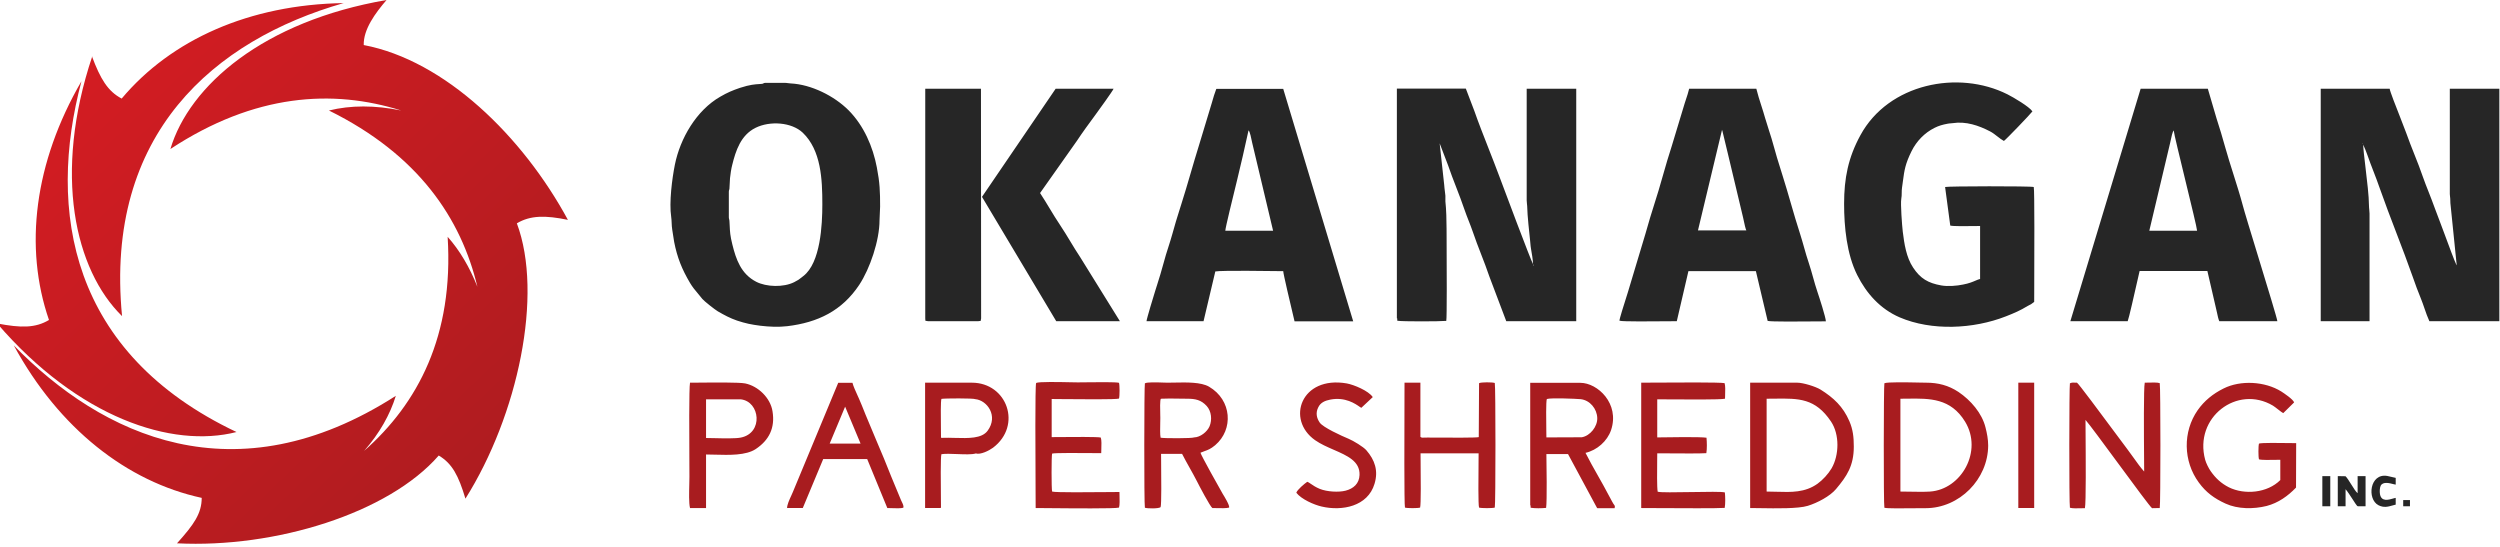
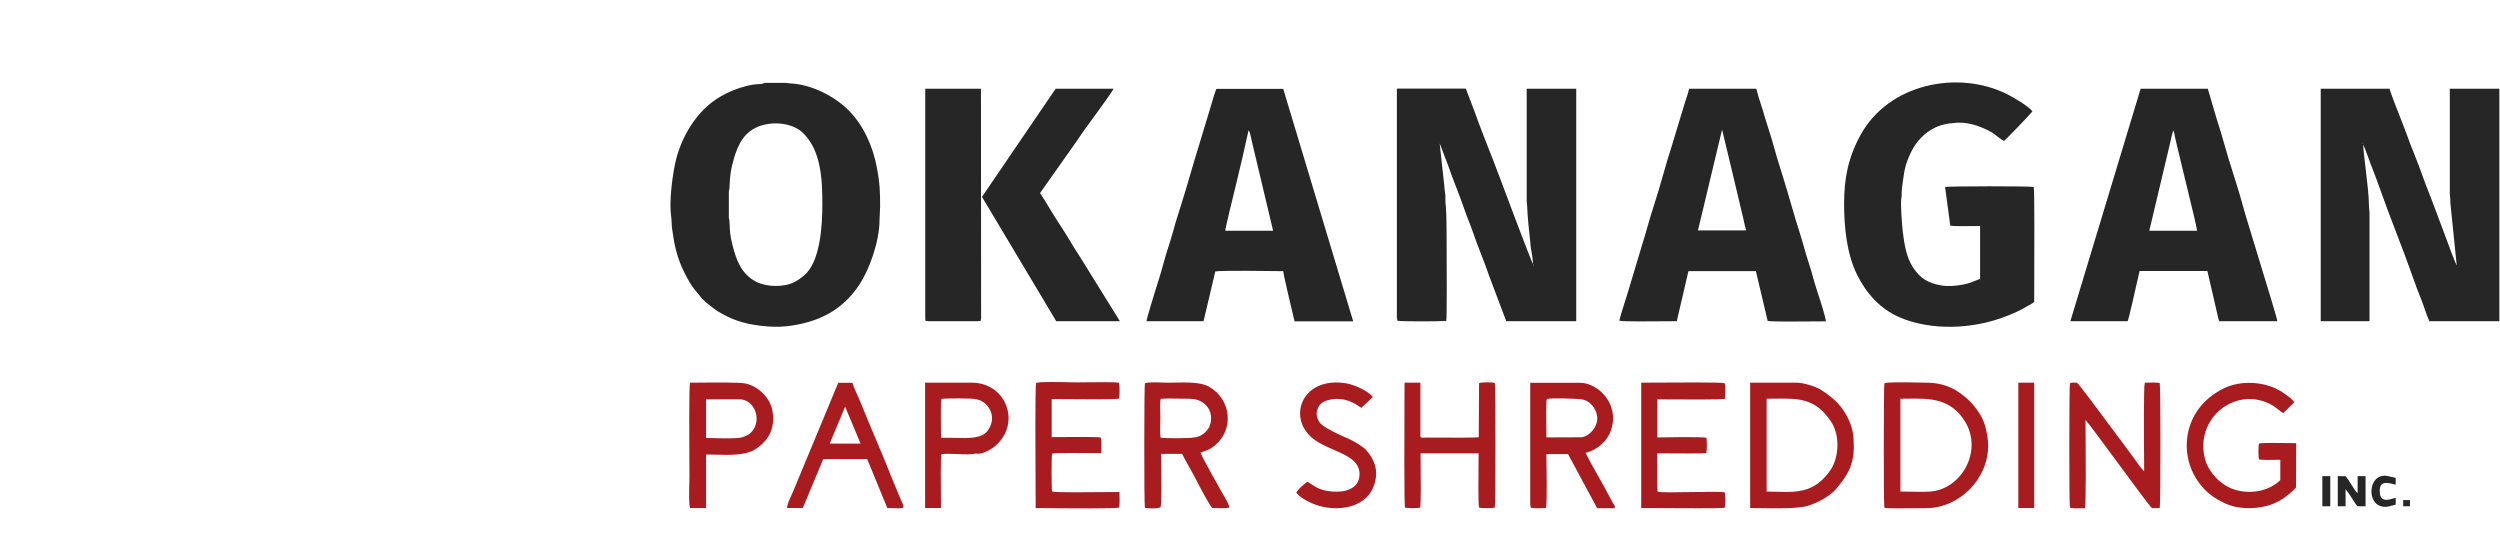
<svg xmlns="http://www.w3.org/2000/svg" width="311" height="68" viewBox="0 0 311 68" fill="none">
  <path fill-rule="evenodd" clip-rule="evenodd" d="M128.891 47.679C128.757 47.962 128.804 56.97 128.827 61.204C128.832 62.173 128.836 62.892 128.836 63.199C129.104 63.199 129.672 63.205 130.411 63.212L130.411 63.212H130.411H130.411C133.292 63.239 138.769 63.29 139.205 63.144C139.303 62.837 139.284 62.146 139.269 61.624L139.269 61.624C139.264 61.462 139.26 61.317 139.26 61.204C139.039 61.204 138.586 61.209 137.999 61.215L137.999 61.215C135.676 61.237 131.264 61.281 130.884 61.149C130.793 60.857 130.793 56.702 130.884 56.427C131.21 56.324 134.459 56.352 136.132 56.367H136.132C136.526 56.37 136.832 56.373 136.993 56.373C136.993 56.255 136.998 56.102 137.004 55.932L137.004 55.931V55.931C137.023 55.412 137.048 54.736 136.938 54.432C136.612 54.329 133.363 54.357 131.69 54.371C131.296 54.375 130.99 54.378 130.829 54.378V49.637C131.05 49.637 131.504 49.642 132.091 49.648L132.091 49.648C134.413 49.67 138.826 49.714 139.205 49.582C139.297 49.29 139.297 47.917 139.205 47.624C138.871 47.508 136.322 47.542 134.902 47.56C134.534 47.565 134.243 47.569 134.085 47.569C133.912 47.569 133.594 47.562 133.196 47.554C131.741 47.523 129.221 47.47 128.891 47.642V47.679ZM236.411 49.601V61.15H236.429C236.797 61.15 237.198 61.157 237.61 61.165C238.465 61.182 239.364 61.199 240.105 61.15C244.001 60.875 246.689 56.116 244.458 52.456C242.663 49.523 240.052 49.557 237.321 49.593C237.018 49.597 236.715 49.601 236.411 49.601ZM234.417 63.163C234.307 62.815 234.326 47.88 234.417 47.679C234.748 47.507 237.267 47.56 238.723 47.591C239.121 47.599 239.439 47.606 239.611 47.606C241.093 47.606 242.391 47.935 243.635 48.759C245.153 49.784 246.561 51.394 247 53.188C247.183 53.902 247.329 54.67 247.329 55.421C247.311 59.612 243.763 63.218 239.538 63.218C239.303 63.212 238.79 63.218 238.173 63.225C236.726 63.242 234.712 63.265 234.417 63.163ZM219.768 49.601V61.15H219.786C220.202 61.15 220.613 61.162 221.019 61.175C222.83 61.232 224.542 61.286 226.096 60.179C226.754 59.704 227.431 58.971 227.851 58.258C228.802 56.611 228.857 54.048 227.778 52.438C225.826 49.531 223.77 49.556 220.82 49.592C220.481 49.596 220.131 49.601 219.768 49.601ZM218.975 63.214C218.495 63.206 218.065 63.199 217.719 63.199V47.606H223.59C224.303 47.606 225.858 48.082 226.48 48.466C228.089 49.473 229.278 50.571 230.064 52.401C230.503 53.426 230.613 54.359 230.613 55.549C230.613 57.947 229.754 59.228 228.4 60.838C227.65 61.735 226.077 62.559 224.889 62.925C223.713 63.292 220.934 63.246 218.975 63.214ZM257.498 47.679C257.406 47.88 257.388 62.815 257.498 63.163C257.79 63.26 258.441 63.241 258.946 63.226C259.105 63.222 259.249 63.218 259.363 63.218C259.51 62.614 259.468 56.859 259.446 53.84C259.441 53.106 259.436 52.533 259.436 52.236C259.907 52.767 261.689 55.186 263.481 57.62L263.481 57.62L263.482 57.621L263.482 57.621L263.482 57.621C265.522 60.391 267.575 63.179 267.721 63.218L268.672 63.199C268.782 62.833 268.782 47.99 268.672 47.661C268.38 47.563 267.729 47.582 267.224 47.597C267.065 47.602 266.921 47.606 266.807 47.606C266.66 48.209 266.702 54.016 266.724 57.053V57.054C266.729 57.791 266.734 58.364 266.734 58.66C266.287 58.166 265.833 57.529 265.391 56.908L265.391 56.908C265.145 56.563 264.902 56.222 264.667 55.915C264.432 55.606 263.886 54.871 263.209 53.959L263.199 53.945L263.193 53.938L263.193 53.938L263.193 53.938L263.193 53.938C261.341 51.443 258.522 47.646 258.376 47.606C258.309 47.606 258.239 47.603 258.169 47.6C257.931 47.59 257.685 47.58 257.516 47.679H257.498ZM144.381 54.451C144.82 54.542 148.313 54.542 148.551 54.414C149.319 54.396 150.179 53.719 150.472 53.023C150.801 52.218 150.709 51.156 150.106 50.498C149.411 49.747 148.716 49.601 147.673 49.601C147.322 49.601 146.964 49.595 146.602 49.589C145.87 49.576 145.128 49.564 144.418 49.601C144.284 49.69 144.32 51.025 144.338 51.681C144.342 51.828 144.345 51.941 144.345 51.998C144.345 52.133 144.34 52.324 144.335 52.541V52.541V52.541V52.541V52.541C144.32 53.206 144.299 54.12 144.381 54.451ZM142.424 63.163C142.315 62.815 142.333 47.88 142.424 47.679H142.443C142.725 47.524 143.897 47.564 144.671 47.591C144.902 47.599 145.097 47.606 145.223 47.606C145.505 47.606 145.811 47.599 146.13 47.593C147.625 47.563 149.403 47.527 150.398 48.1C153.251 49.765 153.471 53.426 151.167 55.384C150.605 55.855 150.249 55.98 149.851 56.12C149.692 56.175 149.526 56.234 149.338 56.318C149.429 56.684 151.733 60.783 152.099 61.424C152.282 61.717 152.995 62.87 152.904 63.144C152.608 63.243 151.814 63.222 151.248 63.208C151.078 63.203 150.929 63.199 150.819 63.199C150.545 63.035 149.136 60.344 148.899 59.868C148.606 59.292 148.291 58.729 147.975 58.166C147.66 57.603 147.344 57.041 147.052 56.464H144.436C144.436 56.646 144.44 57.003 144.445 57.459C144.463 59.294 144.499 62.752 144.381 63.089C144.144 63.291 142.754 63.273 142.424 63.163ZM192.371 54.414C192.371 54.262 192.367 53.986 192.362 53.639C192.343 52.312 192.31 49.956 192.426 49.637C192.938 49.472 195.974 49.601 196.632 49.656C197.785 49.784 198.663 50.845 198.699 51.998C198.736 53.06 197.821 54.213 196.779 54.396L192.408 54.414H192.371ZM190.396 62.852L190.414 63.163C190.981 63.254 191.749 63.236 192.335 63.181C192.463 62.394 192.389 57.654 192.371 56.482H195.06L198.608 63.071C198.636 63.108 198.648 63.136 198.658 63.158C198.664 63.173 198.669 63.185 198.677 63.194C198.709 63.231 198.786 63.229 199.168 63.219L199.229 63.218H200.857C200.916 62.96 200.892 62.927 200.79 62.788L200.79 62.788C200.733 62.71 200.652 62.598 200.546 62.394C200.461 62.223 200.37 62.059 200.276 61.89L200.275 61.89L200.275 61.889L200.275 61.889L200.275 61.889C200.208 61.768 200.139 61.645 200.071 61.515C199.717 60.824 199.266 60.029 198.801 59.207L198.801 59.206L198.801 59.206L198.801 59.206L198.8 59.206L198.8 59.206L198.8 59.205L198.8 59.205L198.8 59.205L198.8 59.204C198.255 58.242 197.69 57.244 197.236 56.336C198.663 56.006 199.943 54.89 200.418 53.499C201.516 50.205 198.736 47.624 196.596 47.624H190.359V62.87L190.396 62.852ZM285.644 55.128L285.626 60.637V60.655C284.62 61.699 283.431 62.559 281.968 62.943C280.34 63.346 278.383 63.346 276.865 62.65C275.457 62.01 274.433 61.259 273.537 60.033C271.58 57.379 271.525 53.7 273.391 51.028C274.214 49.857 275.293 48.978 276.628 48.319C278.713 47.276 281.749 47.423 283.797 48.704C284.163 48.942 285.26 49.674 285.388 50.058L284.035 51.394C283.947 51.365 283.68 51.157 283.402 50.94C283.159 50.751 282.907 50.554 282.754 50.461C278.31 47.825 272.897 51.925 274.323 57.196C274.433 57.599 274.762 58.276 275.018 58.624C275.622 59.484 276.298 60.124 277.268 60.619C279.225 61.589 282.059 61.332 283.669 59.722V57.196C283.547 57.196 283.369 57.2 283.16 57.204C282.429 57.219 281.33 57.241 281.017 57.141C280.926 56.848 280.926 55.476 281.017 55.183C281.336 55.067 283.606 55.1 284.89 55.119C285.227 55.124 285.496 55.128 285.644 55.128ZM206.296 63.209C205.375 63.204 204.615 63.199 204.186 63.199H204.167V47.606C204.467 47.606 205.036 47.602 205.761 47.597C208.624 47.578 213.91 47.544 214.537 47.661C214.647 47.964 214.623 48.641 214.604 49.16L214.604 49.16C214.598 49.33 214.592 49.483 214.592 49.601C214.032 49.733 209.717 49.7 207.403 49.682C206.847 49.677 206.406 49.674 206.161 49.674V54.414L206.249 54.413C207.482 54.392 211.521 54.326 212.288 54.451C212.343 55.036 212.361 55.805 212.269 56.373C211.57 56.427 209.186 56.41 207.512 56.398L207.512 56.398C206.952 56.394 206.472 56.391 206.161 56.391C206.161 56.599 206.157 56.91 206.153 57.277V57.277V57.278V57.278V57.278V57.279V57.279C206.139 58.591 206.116 60.61 206.216 61.168C206.545 61.278 208.464 61.245 210.386 61.214C212.309 61.181 214.235 61.149 214.574 61.259C214.629 61.845 214.647 62.614 214.555 63.181C213.654 63.25 209.181 63.225 206.296 63.209ZM183.995 47.679L183.958 54.378C183.678 54.466 180.426 54.448 178.582 54.437H178.582C178.139 54.434 177.777 54.432 177.557 54.432C177.462 54.432 177.369 54.437 177.281 54.441C177.014 54.454 176.794 54.465 176.698 54.341V47.606H174.722C174.722 47.886 174.72 48.518 174.717 49.374V49.375V49.375V49.376V49.377V49.377C174.703 53.505 174.671 62.841 174.777 63.144C175.07 63.236 176.368 63.236 176.661 63.144C176.778 62.807 176.743 59.255 176.724 57.39V57.39V57.389V57.389V57.389V57.389C176.72 56.929 176.716 56.572 176.716 56.391H183.94C183.94 56.577 183.936 56.94 183.932 57.407V57.407C183.913 59.279 183.878 62.807 183.995 63.144C184.288 63.236 185.659 63.236 185.952 63.144C186.062 62.815 186.062 47.972 185.952 47.642C185.641 47.532 184.251 47.532 184.013 47.661L183.995 47.679ZM107.054 55.183L105.133 50.589L103.213 55.183H107.054ZM97.91 63.199H97.891L97.909 63.218L97.91 63.199ZM99.866 63.199H97.91C97.918 62.781 98.192 62.182 98.423 61.678L98.423 61.678L98.424 61.678L98.424 61.678L98.424 61.678C98.507 61.498 98.584 61.329 98.641 61.186L104.274 47.624H106.048C106.137 48.01 106.467 48.733 106.705 49.256L106.705 49.256C106.761 49.378 106.811 49.489 106.853 49.582C107.097 50.136 107.341 50.748 107.572 51.327L107.657 51.541C108.083 52.59 108.543 53.674 109.005 54.763C109.655 56.294 110.31 57.835 110.876 59.301L112.083 62.211C112.111 62.28 112.149 62.357 112.189 62.438L112.189 62.438C112.308 62.68 112.444 62.957 112.376 63.163C112.09 63.258 111.379 63.232 110.846 63.212C110.662 63.205 110.499 63.199 110.382 63.199L107.877 57.105H102.408L99.866 63.199ZM87.832 54.488V49.675H92.148C94.562 49.949 94.983 53.866 92.166 54.433C91.529 54.569 90.025 54.534 88.866 54.506H88.866H88.866H88.866C88.463 54.497 88.101 54.488 87.832 54.488ZM85.857 63.2H87.832V56.538C88.179 56.538 88.558 56.549 88.954 56.56H88.954H88.954H88.954C90.708 56.609 92.805 56.667 94.014 55.861C95.66 54.763 96.446 53.244 96.099 51.157C95.843 49.51 94.325 48.028 92.697 47.698C91.967 47.552 88.872 47.581 86.983 47.599C86.505 47.603 86.104 47.607 85.838 47.607C85.705 48.202 85.74 54.529 85.758 57.714C85.762 58.444 85.765 59.008 85.765 59.302C85.765 59.538 85.757 59.849 85.749 60.196C85.722 61.242 85.687 62.609 85.838 63.2H85.857ZM117.086 54.453C117.091 54.457 117.097 54.459 117.104 54.462C117.116 54.467 117.131 54.473 117.149 54.487V54.469C117.686 54.446 118.251 54.461 118.812 54.476C120.489 54.521 122.129 54.564 122.855 53.591C124.227 51.742 122.8 49.802 121.337 49.656C121.099 49.528 117.551 49.546 117.113 49.619C117.012 49.906 117.035 51.89 117.05 53.149V53.149V53.149V53.15V53.15C117.054 53.497 117.058 53.789 117.058 53.975C117.058 54.372 117.058 54.433 117.086 54.453ZM117.05 62.09C117.054 62.535 117.058 62.88 117.058 63.053C117.028 63.162 117.063 63.174 117.063 63.174C117.063 63.174 117.038 63.166 116.93 63.199H116.143H115.082V47.606H120.898C125.288 47.606 127.19 52.932 123.532 55.695C123.038 56.061 121.977 56.592 121.392 56.409C120.91 56.56 119.991 56.523 119.082 56.486C118.337 56.456 117.599 56.426 117.113 56.501C116.995 56.809 117.031 60.28 117.05 62.09ZM162.615 59.941C162.286 60.161 161.372 60.93 161.262 61.296C161.884 62.101 163.457 62.797 164.426 63.016C166.931 63.602 170.15 63.016 170.992 60.179C171.485 58.55 171.028 57.233 169.986 56.025C169.638 55.604 168.34 54.817 167.754 54.579C166.913 54.231 164.572 53.17 164.17 52.566C163.767 51.98 163.658 51.339 163.987 50.681C164.28 50.058 164.847 49.839 165.487 49.711C167.35 49.347 168.637 50.252 169.137 50.604L169.138 50.604C169.241 50.677 169.311 50.726 169.346 50.735L170.772 49.399C170.242 48.612 168.431 47.862 167.535 47.697C161.847 46.709 159.945 52.2 163.603 54.762C164.289 55.243 165.113 55.602 165.913 55.951C167.605 56.688 169.188 57.378 169.126 59.081C169.09 60.161 168.376 60.783 167.389 61.04C166.547 61.259 165.103 61.186 164.188 60.82C163.69 60.619 163.334 60.374 163.065 60.19C162.869 60.056 162.72 59.954 162.597 59.923L162.615 59.941ZM253.053 63.199H251.078V47.606H253.053V63.199Z" fill="#A81C1F" />
-   <path fill-rule="evenodd" clip-rule="evenodd" d="M253.059 35.921L253.059 35.912C253.073 32.123 253.105 23.567 252.999 23.264C252.633 23.136 242.245 23.154 241.97 23.264L242.611 28.059C242.93 28.16 244.673 28.136 245.702 28.121H245.702C245.971 28.117 246.191 28.114 246.323 28.114V34.703C246.149 34.743 245.975 34.817 245.767 34.906C245.407 35.061 244.944 35.259 244.202 35.398C243.434 35.563 242.3 35.654 241.495 35.508C239.867 35.215 238.898 34.666 237.984 33.275C237.142 32.012 236.886 30.31 236.703 28.809C236.612 28.041 236.411 25.35 236.52 24.728C236.569 24.485 236.571 24.248 236.573 24.005V24.005C236.575 23.789 236.577 23.569 236.612 23.337C236.658 23.029 236.695 22.75 236.729 22.492C236.901 21.2 237.008 20.399 237.801 18.798C238.422 17.553 239.41 16.529 240.654 15.906C241.202 15.632 241.678 15.504 242.263 15.394C242.41 15.362 242.521 15.355 242.634 15.347C242.717 15.342 242.802 15.336 242.903 15.321C244.567 15.064 246.159 15.613 247.567 16.346C247.879 16.506 248.186 16.746 248.483 16.977C248.761 17.193 249.03 17.403 249.286 17.535C249.56 17.352 252.615 14.168 252.834 13.856C252.45 13.271 250.456 12.099 249.725 11.733C243.598 8.659 234.929 10.397 231.436 16.821C229.918 19.603 229.406 22.166 229.406 25.35C229.406 28.242 229.735 31.61 231.034 34.209C232.186 36.515 233.905 38.436 236.319 39.48C240.288 41.182 245.482 40.944 249.542 39.351C250.566 38.949 251.298 38.638 252.23 38.07C252.34 38.002 252.439 37.954 252.543 37.904C252.578 37.887 252.614 37.869 252.651 37.851L253.053 37.558V37.539C253.053 37.282 253.056 36.704 253.059 35.921ZM90.667 23.868V27.034C90.667 27.129 90.682 27.18 90.699 27.237C90.714 27.29 90.731 27.349 90.74 27.455C90.755 27.696 90.765 27.905 90.774 28.096C90.808 28.834 90.83 29.316 91.106 30.42C91.563 32.269 92.185 34.08 94.069 35.05C95.349 35.709 97.47 35.764 98.787 35.105C99.29 34.854 99.41 34.758 99.699 34.527C99.767 34.472 99.845 34.41 99.939 34.337C102.079 32.689 102.299 27.949 102.299 25.423C102.299 22.312 102.152 18.706 99.866 16.51C98.476 15.193 95.77 15.009 93.977 15.906C92.148 16.821 91.527 18.743 91.088 20.518C90.978 20.903 90.85 21.763 90.813 22.166L90.74 23.502C90.725 23.584 90.71 23.623 90.698 23.656C90.68 23.704 90.667 23.738 90.667 23.868ZM94.429 10.459C94.64 10.447 94.814 10.437 94.983 10.397L94.947 10.379C94.954 10.379 94.957 10.376 94.962 10.37C94.977 10.351 95.013 10.306 95.385 10.306H97.58C97.769 10.306 97.898 10.324 98.032 10.343C98.132 10.357 98.234 10.371 98.367 10.379C100.909 10.507 103.762 11.916 105.572 13.728C107.456 15.632 108.59 18.231 109.084 20.848C109.45 22.733 109.486 23.849 109.486 25.698L109.413 27.4C109.413 29.907 108.224 33.422 106.889 35.435C104.749 38.656 101.75 40.12 97.928 40.578C96.849 40.706 95.678 40.651 94.599 40.523C93.447 40.376 92.752 40.23 91.691 39.882C90.795 39.571 90.118 39.205 89.295 38.729C88.948 38.528 87.576 37.448 87.375 37.192C87.19 36.949 87.005 36.731 86.822 36.516C86.481 36.114 86.148 35.721 85.839 35.197C84.833 33.495 84.248 32.049 83.864 30.09C83.818 29.834 83.781 29.583 83.745 29.331L83.745 29.331C83.708 29.079 83.671 28.828 83.626 28.571C83.577 28.289 83.565 27.995 83.553 27.711C83.542 27.462 83.532 27.22 83.498 26.997C83.223 25.186 83.608 22.221 83.955 20.482C84.613 17.224 86.625 13.728 89.606 12.026C90.484 11.514 91.142 11.239 92.057 10.928C93.295 10.523 93.957 10.486 94.429 10.459ZM190.743 33.001C190.743 32.818 190.853 32.964 190.78 33.001C190.78 33.001 190.743 33.184 190.743 33.001ZM173.808 39.589L173.826 39.901C174.448 40.01 179.13 39.992 179.916 39.919C180.005 39.608 179.974 33.132 179.959 29.997V29.995V29.994V29.993V29.992V29.992L179.959 29.979L179.959 29.969C179.956 29.245 179.953 28.703 179.953 28.462C179.953 27.528 179.916 25.973 179.807 25.057C179.798 24.948 179.802 24.83 179.807 24.71C179.811 24.588 179.816 24.463 179.807 24.344C179.792 24.195 179.77 24.018 179.747 23.835C179.71 23.547 179.672 23.243 179.66 23.008L179.093 17.828L180.136 20.555C180.453 21.49 180.798 22.38 181.145 23.276L181.145 23.276L181.145 23.276L181.145 23.276C181.497 24.187 181.852 25.104 182.184 26.082C182.34 26.54 182.522 27.006 182.705 27.473L182.705 27.473L182.706 27.474C182.888 27.94 183.071 28.407 183.227 28.864C183.538 29.788 183.894 30.708 184.251 31.628C184.607 32.548 184.964 33.467 185.275 34.392L187.378 39.955H196.084V11.038H189.92V24.929C189.92 25.066 189.936 25.206 189.953 25.356V25.356V25.356V25.356V25.356V25.356V25.356V25.356V25.357V25.357V25.357V25.357C189.973 25.528 189.994 25.713 189.994 25.918C189.994 26.595 190.25 29.12 190.341 29.889C190.354 30.004 190.364 30.127 190.375 30.252V30.252C190.395 30.486 190.415 30.723 190.451 30.914C190.542 31.427 190.707 32.36 190.707 32.854C190.524 32.635 186.921 23.044 186.519 21.946C186.111 20.845 185.648 19.667 185.185 18.486L185.185 18.486L185.185 18.486C184.547 16.861 183.908 15.233 183.41 13.802L182.349 11.02H173.771V39.589H173.808ZM293.929 17.846L293.947 17.865C293.947 17.865 293.819 17.938 293.911 17.828L293.929 17.846ZM288.698 39.956H294.77V26.558C294.77 26.413 294.754 26.259 294.737 26.096L294.737 26.095C294.718 25.91 294.697 25.711 294.697 25.497C294.697 24.432 294.465 22.488 294.266 20.816L294.266 20.816L294.266 20.812L294.266 20.812L294.265 20.809V20.809L294.265 20.809C294.115 19.551 293.984 18.448 293.984 17.993L294.258 18.633C294.295 18.743 294.34 18.857 294.386 18.971L294.386 18.971L294.386 18.972L294.387 18.973L294.387 18.973C294.432 19.087 294.478 19.201 294.514 19.311C294.737 19.963 294.991 20.619 295.25 21.289C295.521 21.991 295.798 22.707 296.051 23.447C296.672 25.222 297.386 27.084 298.099 28.947C298.812 30.809 299.525 32.671 300.147 34.447C300.458 35.343 300.806 36.295 301.171 37.173C301.326 37.553 301.465 37.956 301.603 38.359L301.603 38.359L301.603 38.359C301.792 38.908 301.982 39.459 302.214 39.956H310.919V11.038H304.756V24.142C304.756 24.204 304.764 24.271 304.775 24.361L304.775 24.361C304.797 24.539 304.829 24.803 304.829 25.277L305.616 33.001C305.592 32.961 305.589 32.963 305.587 32.964C305.584 32.965 305.584 32.965 305.542 32.873C305.318 32.411 304.672 30.663 304.155 29.264L304.155 29.263C303.873 28.498 303.629 27.837 303.512 27.547C303.308 27.035 303.121 26.523 302.934 26.015L302.934 26.015L302.934 26.014L302.934 26.013L302.933 26.012C302.787 25.612 302.641 25.214 302.488 24.82C302.361 24.485 302.226 24.145 302.092 23.804L302.091 23.802L302.091 23.802C301.858 23.213 301.624 22.624 301.427 22.056C301.102 21.097 300.721 20.138 300.34 19.18C299.994 18.308 299.647 17.437 299.342 16.565C299.233 16.251 298.951 15.533 298.629 14.715L298.629 14.713C298.032 13.198 297.3 11.335 297.276 11.038H288.698V39.956ZM214.217 16.167C214.214 16.161 214.211 16.154 214.208 16.144L214.226 16.126L214.217 16.167ZM211.227 28.663L214.217 16.167C214.218 16.171 214.22 16.174 214.222 16.177L214.225 16.182C214.233 16.194 214.241 16.208 214.263 16.272L214.592 17.645C214.656 17.901 214.72 18.171 214.784 18.441C214.848 18.711 214.912 18.981 214.976 19.237L216.842 27.071C216.865 27.169 216.893 27.302 216.925 27.451L216.925 27.452L216.925 27.452L216.925 27.453C217.016 27.884 217.135 28.445 217.244 28.663H211.227ZM207.566 39.964C205.606 39.982 201.806 40.018 201.497 39.901H201.461C201.432 39.743 202.045 37.815 202.355 36.842L202.355 36.842C202.44 36.575 202.502 36.38 202.521 36.313L204.698 29.066L204.793 28.735C205.109 27.634 205.428 26.524 205.777 25.46C206.134 24.389 206.499 23.113 206.865 21.836C207.231 20.56 207.597 19.283 207.953 18.212L209.581 12.832C209.624 12.698 209.67 12.559 209.717 12.418L209.717 12.418L209.717 12.418C209.87 11.959 210.032 11.472 210.13 11.038H218.488C218.655 11.731 218.884 12.442 219.11 13.147C219.278 13.671 219.445 14.191 219.585 14.698C219.728 15.188 219.887 15.682 220.046 16.175L220.046 16.177L220.046 16.177L220.046 16.178C220.273 16.882 220.5 17.587 220.682 18.286C220.911 19.16 221.189 20.045 221.466 20.925L221.466 20.926L221.467 20.929C221.566 21.244 221.665 21.559 221.761 21.873C222.11 22.971 222.443 24.121 222.775 25.267L222.775 25.267L222.775 25.268C223.157 26.585 223.537 27.897 223.938 29.12C224.111 29.657 224.265 30.204 224.42 30.75L224.42 30.751L224.42 30.751L224.42 30.751L224.42 30.751C224.608 31.417 224.796 32.083 225.017 32.726C225.214 33.31 225.381 33.908 225.547 34.504C225.719 35.121 225.891 35.736 226.096 36.332C226.297 36.917 227.138 39.516 227.138 39.974C226.947 39.974 226.567 39.977 226.077 39.982C224.079 40.001 220.248 40.036 219.896 39.919L218.433 33.733H210.038L208.593 39.956C208.411 39.956 208.043 39.959 207.566 39.964ZM270.41 16.217C270.41 16.222 270.41 16.227 270.41 16.233C270.258 16.385 270.118 17.057 270.031 17.478C270.006 17.595 269.986 17.693 269.971 17.755L267.374 28.7H273.317C273.308 28.398 272.586 25.428 271.863 22.458L271.863 22.456L271.862 22.454C271.151 19.53 270.44 16.607 270.41 16.233C270.416 16.227 270.422 16.222 270.428 16.217H270.41ZM257.571 39.956H264.685C264.812 39.688 265.542 36.465 265.932 34.742L265.932 34.74L265.933 34.739L265.933 34.739C266.05 34.219 266.137 33.837 266.167 33.714H274.598L275.677 38.382C275.722 38.549 275.762 38.741 275.804 38.939L275.804 38.939C275.88 39.302 275.961 39.683 276.079 39.956H283.303C283.293 39.689 282.071 35.693 280.924 31.945L280.924 31.944L280.924 31.944C280.02 28.989 279.164 26.191 278.987 25.497C278.684 24.351 278.265 23.028 277.844 21.694L277.843 21.693C277.477 20.534 277.108 19.367 276.811 18.304C276.481 17.133 276.116 15.87 275.732 14.717L274.653 11.038H266.295L257.553 39.956H257.571ZM155.744 17.634C155.675 17.284 155.488 16.337 155.318 16.217L154.605 19.402C154.477 19.915 154.358 20.431 154.239 20.949C154.12 21.466 154.001 21.983 153.873 22.495C153.857 22.562 153.814 22.735 153.754 22.982C153.4 24.419 152.428 28.372 152.428 28.7H158.372L155.757 17.7L155.744 17.634ZM149.721 39.956H142.644H142.625C142.644 39.663 143.522 36.771 143.686 36.258C143.757 36.031 143.83 35.801 143.902 35.57L143.903 35.57L143.903 35.57C144.205 34.612 144.515 33.63 144.765 32.671C144.931 32.025 145.14 31.374 145.348 30.723L145.348 30.723L145.348 30.723C145.529 30.157 145.709 29.591 145.863 29.029C146.122 28.052 146.445 27.023 146.757 26.029C146.819 25.832 146.881 25.636 146.942 25.442C147.356 24.149 147.738 22.841 148.12 21.533L148.12 21.533L148.12 21.533C148.446 20.415 148.772 19.299 149.118 18.194L150.746 12.813C150.837 12.52 150.947 12.154 151.02 11.88L151.294 11.093L151.331 11.056H159.634L168.339 39.974H161.042C161.025 39.898 160.977 39.696 160.909 39.409L160.906 39.399L160.906 39.399L160.906 39.399C160.546 37.883 159.634 34.039 159.634 33.733L159.554 33.732H159.554C158.079 33.711 151.956 33.626 151.185 33.769L149.721 39.956ZM122.16 24.49L131.396 39.956H139.315L134.377 31.994C133.948 31.354 133.541 30.681 133.134 30.008L133.134 30.008L133.134 30.008C132.727 29.335 132.32 28.663 131.89 28.022C131.427 27.337 130.995 26.621 130.563 25.907L130.563 25.907C130.176 25.267 129.791 24.628 129.384 24.014L133.957 17.535C134.662 16.468 135.474 15.365 136.234 14.332L136.261 14.296C136.572 13.875 138.456 11.276 138.529 11.038H131.323L122.16 24.49ZM115.119 39.901L115.101 39.608V11.038H122.032L122.051 39.608L121.996 39.919L121.685 39.956H115.448L115.119 39.901Z" fill="#262626" />
+   <path fill-rule="evenodd" clip-rule="evenodd" d="M253.059 35.921L253.059 35.912C253.073 32.123 253.105 23.567 252.999 23.264C252.633 23.136 242.245 23.154 241.97 23.264L242.611 28.059C242.93 28.16 244.673 28.136 245.702 28.121H245.702C245.971 28.117 246.191 28.114 246.323 28.114V34.703C246.149 34.743 245.975 34.817 245.767 34.906C245.407 35.061 244.944 35.259 244.202 35.398C243.434 35.563 242.3 35.654 241.495 35.508C239.867 35.215 238.898 34.666 237.984 33.275C237.142 32.012 236.886 30.31 236.703 28.809C236.612 28.041 236.411 25.35 236.52 24.728C236.569 24.485 236.571 24.248 236.573 24.005V24.005C236.575 23.789 236.577 23.569 236.612 23.337C236.658 23.029 236.695 22.75 236.729 22.492C236.901 21.2 237.008 20.399 237.801 18.798C238.422 17.553 239.41 16.529 240.654 15.906C241.202 15.632 241.678 15.504 242.263 15.394C242.41 15.362 242.521 15.355 242.634 15.347C242.717 15.342 242.802 15.336 242.903 15.321C244.567 15.064 246.159 15.613 247.567 16.346C247.879 16.506 248.186 16.746 248.483 16.977C248.761 17.193 249.03 17.403 249.286 17.535C249.56 17.352 252.615 14.168 252.834 13.856C252.45 13.271 250.456 12.099 249.725 11.733C243.598 8.659 234.929 10.397 231.436 16.821C229.918 19.603 229.406 22.166 229.406 25.35C229.406 28.242 229.735 31.61 231.034 34.209C232.186 36.515 233.905 38.436 236.319 39.48C240.288 41.182 245.482 40.944 249.542 39.351C250.566 38.949 251.298 38.638 252.23 38.07C252.34 38.002 252.439 37.954 252.543 37.904C252.578 37.887 252.614 37.869 252.651 37.851L253.053 37.558V37.539C253.053 37.282 253.056 36.704 253.059 35.921ZM90.667 23.868V27.034C90.667 27.129 90.682 27.18 90.699 27.237C90.714 27.29 90.731 27.349 90.74 27.455C90.755 27.696 90.765 27.905 90.774 28.096C90.808 28.834 90.83 29.316 91.106 30.42C91.563 32.269 92.185 34.08 94.069 35.05C95.349 35.709 97.47 35.764 98.787 35.105C99.29 34.854 99.41 34.758 99.699 34.527C99.767 34.472 99.845 34.41 99.939 34.337C102.079 32.689 102.299 27.949 102.299 25.423C102.299 22.312 102.152 18.706 99.866 16.51C98.476 15.193 95.77 15.009 93.977 15.906C92.148 16.821 91.527 18.743 91.088 20.518C90.978 20.903 90.85 21.763 90.813 22.166L90.74 23.502C90.725 23.584 90.71 23.623 90.698 23.656C90.68 23.704 90.667 23.738 90.667 23.868ZM94.429 10.459C94.64 10.447 94.814 10.437 94.983 10.397L94.947 10.379C94.954 10.379 94.957 10.376 94.962 10.37C94.977 10.351 95.013 10.306 95.385 10.306H97.58C97.769 10.306 97.898 10.324 98.032 10.343C98.132 10.357 98.234 10.371 98.367 10.379C100.909 10.507 103.762 11.916 105.572 13.728C107.456 15.632 108.59 18.231 109.084 20.848C109.45 22.733 109.486 23.849 109.486 25.698L109.413 27.4C109.413 29.907 108.224 33.422 106.889 35.435C104.749 38.656 101.75 40.12 97.928 40.578C96.849 40.706 95.678 40.651 94.599 40.523C93.447 40.376 92.752 40.23 91.691 39.882C90.795 39.571 90.118 39.205 89.295 38.729C88.948 38.528 87.576 37.448 87.375 37.192C87.19 36.949 87.005 36.731 86.822 36.516C86.481 36.114 86.148 35.721 85.839 35.197C84.833 33.495 84.248 32.049 83.864 30.09C83.818 29.834 83.781 29.583 83.745 29.331L83.745 29.331C83.708 29.079 83.671 28.828 83.626 28.571C83.577 28.289 83.565 27.995 83.553 27.711C83.542 27.462 83.532 27.22 83.498 26.997C83.223 25.186 83.608 22.221 83.955 20.482C84.613 17.224 86.625 13.728 89.606 12.026C90.484 11.514 91.142 11.239 92.057 10.928C93.295 10.523 93.957 10.486 94.429 10.459ZM190.743 33.001C190.743 32.818 190.853 32.964 190.78 33.001C190.78 33.001 190.743 33.184 190.743 33.001ZM173.808 39.589L173.826 39.901C174.448 40.01 179.13 39.992 179.916 39.919C180.005 39.608 179.974 33.132 179.959 29.997V29.995V29.994V29.993V29.992V29.992L179.959 29.979L179.959 29.969C179.956 29.245 179.953 28.703 179.953 28.462C179.953 27.528 179.916 25.973 179.807 25.057C179.798 24.948 179.802 24.83 179.807 24.71C179.811 24.588 179.816 24.463 179.807 24.344C179.792 24.195 179.77 24.018 179.747 23.835C179.71 23.547 179.672 23.243 179.66 23.008L179.093 17.828L180.136 20.555C180.453 21.49 180.798 22.38 181.145 23.276L181.145 23.276L181.145 23.276L181.145 23.276C181.497 24.187 181.852 25.104 182.184 26.082C182.34 26.54 182.522 27.006 182.705 27.473L182.705 27.473L182.706 27.474C182.888 27.94 183.071 28.407 183.227 28.864C183.538 29.788 183.894 30.708 184.251 31.628C184.607 32.548 184.964 33.467 185.275 34.392L187.378 39.955H196.084V11.038H189.92V24.929C189.92 25.066 189.936 25.206 189.953 25.356V25.356V25.356V25.356V25.356V25.356V25.356V25.356V25.357V25.357V25.357V25.357C189.973 25.528 189.994 25.713 189.994 25.918C189.994 26.595 190.25 29.12 190.341 29.889C190.354 30.004 190.364 30.127 190.375 30.252V30.252C190.395 30.486 190.415 30.723 190.451 30.914C190.542 31.427 190.707 32.36 190.707 32.854C190.524 32.635 186.921 23.044 186.519 21.946C186.111 20.845 185.648 19.667 185.185 18.486L185.185 18.486L185.185 18.486C184.547 16.861 183.908 15.233 183.41 13.802L182.349 11.02H173.771V39.589H173.808ZM293.929 17.846L293.947 17.865C293.947 17.865 293.819 17.938 293.911 17.828L293.929 17.846ZM288.698 39.956H294.77V26.558C294.77 26.413 294.754 26.259 294.737 26.096L294.737 26.095C294.718 25.91 294.697 25.711 294.697 25.497C294.697 24.432 294.465 22.488 294.266 20.816L294.266 20.816L294.266 20.812L294.266 20.812L294.265 20.809V20.809L294.265 20.809C294.115 19.551 293.984 18.448 293.984 17.993L294.258 18.633C294.295 18.743 294.34 18.857 294.386 18.971L294.386 18.971L294.386 18.972L294.387 18.973L294.387 18.973C294.432 19.087 294.478 19.201 294.514 19.311C294.737 19.963 294.991 20.619 295.25 21.289C295.521 21.991 295.798 22.707 296.051 23.447C296.672 25.222 297.386 27.084 298.099 28.947C298.812 30.809 299.525 32.671 300.147 34.447C300.458 35.343 300.806 36.295 301.171 37.173C301.326 37.553 301.465 37.956 301.603 38.359L301.603 38.359L301.603 38.359C301.792 38.908 301.982 39.459 302.214 39.956H310.919V11.038H304.756V24.142C304.756 24.204 304.764 24.271 304.775 24.361L304.775 24.361C304.797 24.539 304.829 24.803 304.829 25.277L305.616 33.001C305.592 32.961 305.589 32.963 305.587 32.964C305.584 32.965 305.584 32.965 305.542 32.873C305.318 32.411 304.672 30.663 304.155 29.264L304.155 29.263C303.873 28.498 303.629 27.837 303.512 27.547C303.308 27.035 303.121 26.523 302.934 26.015L302.934 26.015L302.934 26.014L302.934 26.013L302.933 26.012C302.787 25.612 302.641 25.214 302.488 24.82C302.361 24.485 302.226 24.145 302.092 23.804L302.091 23.802L302.091 23.802C301.858 23.213 301.624 22.624 301.427 22.056C301.102 21.097 300.721 20.138 300.34 19.18C299.994 18.308 299.647 17.437 299.342 16.565C299.233 16.251 298.951 15.533 298.629 14.715L298.629 14.713C298.032 13.198 297.3 11.335 297.276 11.038H288.698V39.956ZM214.217 16.167C214.214 16.161 214.211 16.154 214.208 16.144L214.226 16.126L214.217 16.167ZM211.227 28.663L214.217 16.167C214.218 16.171 214.22 16.174 214.222 16.177L214.225 16.182C214.233 16.194 214.241 16.208 214.263 16.272L214.592 17.645C214.656 17.901 214.72 18.171 214.784 18.441C214.848 18.711 214.912 18.981 214.976 19.237L216.842 27.071C216.865 27.169 216.893 27.302 216.925 27.451L216.925 27.452L216.925 27.452L216.925 27.453C217.016 27.884 217.135 28.445 217.244 28.663H211.227ZM207.566 39.964C205.606 39.982 201.806 40.018 201.497 39.901H201.461C201.432 39.743 202.045 37.815 202.355 36.842L202.355 36.842C202.44 36.575 202.502 36.38 202.521 36.313L204.698 29.066L204.793 28.735C205.109 27.634 205.428 26.524 205.777 25.46C206.134 24.389 206.499 23.113 206.865 21.836C207.231 20.56 207.597 19.283 207.953 18.212L209.581 12.832C209.624 12.698 209.67 12.559 209.717 12.418L209.717 12.418L209.717 12.418C209.87 11.959 210.032 11.472 210.13 11.038H218.488C218.655 11.731 218.884 12.442 219.11 13.147C219.278 13.671 219.445 14.191 219.585 14.698C219.728 15.188 219.887 15.682 220.046 16.175L220.046 16.177L220.046 16.177L220.046 16.178C220.273 16.882 220.5 17.587 220.682 18.286C220.911 19.16 221.189 20.045 221.466 20.925L221.466 20.926C221.566 21.244 221.665 21.559 221.761 21.873C222.11 22.971 222.443 24.121 222.775 25.267L222.775 25.267L222.775 25.268C223.157 26.585 223.537 27.897 223.938 29.12C224.111 29.657 224.265 30.204 224.42 30.75L224.42 30.751L224.42 30.751L224.42 30.751L224.42 30.751C224.608 31.417 224.796 32.083 225.017 32.726C225.214 33.31 225.381 33.908 225.547 34.504C225.719 35.121 225.891 35.736 226.096 36.332C226.297 36.917 227.138 39.516 227.138 39.974C226.947 39.974 226.567 39.977 226.077 39.982C224.079 40.001 220.248 40.036 219.896 39.919L218.433 33.733H210.038L208.593 39.956C208.411 39.956 208.043 39.959 207.566 39.964ZM270.41 16.217C270.41 16.222 270.41 16.227 270.41 16.233C270.258 16.385 270.118 17.057 270.031 17.478C270.006 17.595 269.986 17.693 269.971 17.755L267.374 28.7H273.317C273.308 28.398 272.586 25.428 271.863 22.458L271.863 22.456L271.862 22.454C271.151 19.53 270.44 16.607 270.41 16.233C270.416 16.227 270.422 16.222 270.428 16.217H270.41ZM257.571 39.956H264.685C264.812 39.688 265.542 36.465 265.932 34.742L265.932 34.74L265.933 34.739L265.933 34.739C266.05 34.219 266.137 33.837 266.167 33.714H274.598L275.677 38.382C275.722 38.549 275.762 38.741 275.804 38.939L275.804 38.939C275.88 39.302 275.961 39.683 276.079 39.956H283.303C283.293 39.689 282.071 35.693 280.924 31.945L280.924 31.944L280.924 31.944C280.02 28.989 279.164 26.191 278.987 25.497C278.684 24.351 278.265 23.028 277.844 21.694L277.843 21.693C277.477 20.534 277.108 19.367 276.811 18.304C276.481 17.133 276.116 15.87 275.732 14.717L274.653 11.038H266.295L257.553 39.956H257.571ZM155.744 17.634C155.675 17.284 155.488 16.337 155.318 16.217L154.605 19.402C154.477 19.915 154.358 20.431 154.239 20.949C154.12 21.466 154.001 21.983 153.873 22.495C153.857 22.562 153.814 22.735 153.754 22.982C153.4 24.419 152.428 28.372 152.428 28.7H158.372L155.757 17.7L155.744 17.634ZM149.721 39.956H142.644H142.625C142.644 39.663 143.522 36.771 143.686 36.258C143.757 36.031 143.83 35.801 143.902 35.57L143.903 35.57L143.903 35.57C144.205 34.612 144.515 33.63 144.765 32.671C144.931 32.025 145.14 31.374 145.348 30.723L145.348 30.723L145.348 30.723C145.529 30.157 145.709 29.591 145.863 29.029C146.122 28.052 146.445 27.023 146.757 26.029C146.819 25.832 146.881 25.636 146.942 25.442C147.356 24.149 147.738 22.841 148.12 21.533L148.12 21.533L148.12 21.533C148.446 20.415 148.772 19.299 149.118 18.194L150.746 12.813C150.837 12.52 150.947 12.154 151.02 11.88L151.294 11.093L151.331 11.056H159.634L168.339 39.974H161.042C161.025 39.898 160.977 39.696 160.909 39.409L160.906 39.399L160.906 39.399L160.906 39.399C160.546 37.883 159.634 34.039 159.634 33.733L159.554 33.732H159.554C158.079 33.711 151.956 33.626 151.185 33.769L149.721 39.956ZM122.16 24.49L131.396 39.956H139.315L134.377 31.994C133.948 31.354 133.541 30.681 133.134 30.008L133.134 30.008L133.134 30.008C132.727 29.335 132.32 28.663 131.89 28.022C131.427 27.337 130.995 26.621 130.563 25.907L130.563 25.907C130.176 25.267 129.791 24.628 129.384 24.014L133.957 17.535C134.662 16.468 135.474 15.365 136.234 14.332L136.261 14.296C136.572 13.875 138.456 11.276 138.529 11.038H131.323L122.16 24.49ZM115.119 39.901L115.101 39.608V11.038H122.032L122.051 39.608L121.996 39.919L121.685 39.956H115.448L115.119 39.901Z" fill="#262626" />
  <path fill-rule="evenodd" clip-rule="evenodd" d="M298.026 61.937V62.778H298.007C297.876 62.81 297.751 62.846 297.629 62.88C297.052 63.042 296.55 63.184 295.886 62.852C294.423 62.101 294.788 58.825 296.983 59.209L298.026 59.447V60.289C297.962 60.285 297.857 60.258 297.726 60.223C297.251 60.098 296.447 59.886 296.16 60.417C296.032 60.692 296.014 61.15 296.069 61.479C296.244 62.443 297.13 62.183 297.685 62.02L297.685 62.02C297.825 61.979 297.944 61.944 298.026 61.937ZM291.789 62.98H290.82V59.228L291.789 59.246C291.984 59.441 292.237 59.848 292.492 60.255C292.787 60.729 293.082 61.203 293.289 61.351V59.228H294.276V62.98H293.636C293.585 62.98 293.542 62.98 293.504 62.98H293.504C293.35 62.981 293.298 62.982 293.261 62.958C293.243 62.946 293.228 62.928 293.205 62.901C293.197 62.892 293.189 62.881 293.179 62.87C293.11 62.801 292.93 62.522 292.713 62.185L292.713 62.185L292.713 62.185C292.409 61.715 292.034 61.134 291.789 60.857V62.98ZM288.899 62.98H289.887V59.228H288.899V62.98ZM299.8 62.98H298.958V62.211H299.8V62.98Z" fill="#262626" />
  <g clip-path="url(#clip0_403_3435)">
    <path fill-rule="evenodd" clip-rule="evenodd" d="M-0.353 40.236C9.748 51.971 21.389 55.803 29.423 53.744C8.69 43.924 5.852 26.201 10.133 10.107C4.265 20.214 2.966 30.752 6.093 39.805C4.409 40.811 2.629 40.811 -0.353 40.236ZM22.015 67.587C34.233 68.21 48.327 63.851 54.58 56.666C56.264 57.672 57.034 59.157 57.9 62.031C64.442 51.636 67.616 36.644 64.297 27.782C65.981 26.776 67.857 26.776 70.647 27.351C65.019 16.957 55.35 7.52 45.248 5.604C45.2 3.64 46.692 1.629 48.087 3.05176e-05C32.79 2.635 23.554 10.634 21.197 18.537C31.683 11.64 41.4 11.065 49.914 13.747C46.644 13.077 43.613 13.077 40.919 13.747C52.079 19.256 57.37 27.207 59.391 35.685C58.429 33.243 57.178 31.135 55.687 29.459C56.456 41.769 51.983 50.199 45.297 56.091C47.221 53.888 48.52 51.588 49.241 49.241C29.23 62.078 12.683 54.223 1.715 42.966C7.343 53.313 15.809 59.923 25.093 61.935C25.093 63.899 24.083 65.288 22.063 67.539L22.015 67.587ZM11.48 6.993C6.574 21.651 9.316 33.578 15.184 39.326C12.971 16.573 26.729 4.982 42.747 0.383C31.01 0.575 21.293 4.934 15.136 12.262C13.404 11.352 12.49 9.82 11.432 6.993H11.48Z" fill="url(#paint0_linear_403_3435)" />
  </g>
  <defs>
    <linearGradient id="paint0_linear_403_3435" x1="-0.353" y1="3.05176e-05" x2="67.214" y2="70.917" gradientUnits="userSpaceOnUse">
      <stop stop-color="#DA1C23" />
      <stop offset="1" stop-color="#A81C1F" />
    </linearGradient>
    <clipPath id="clip0_403_3435">
-       <rect width="71" height="68" fill="white" />
-     </clipPath>
+       </clipPath>
  </defs>
</svg>